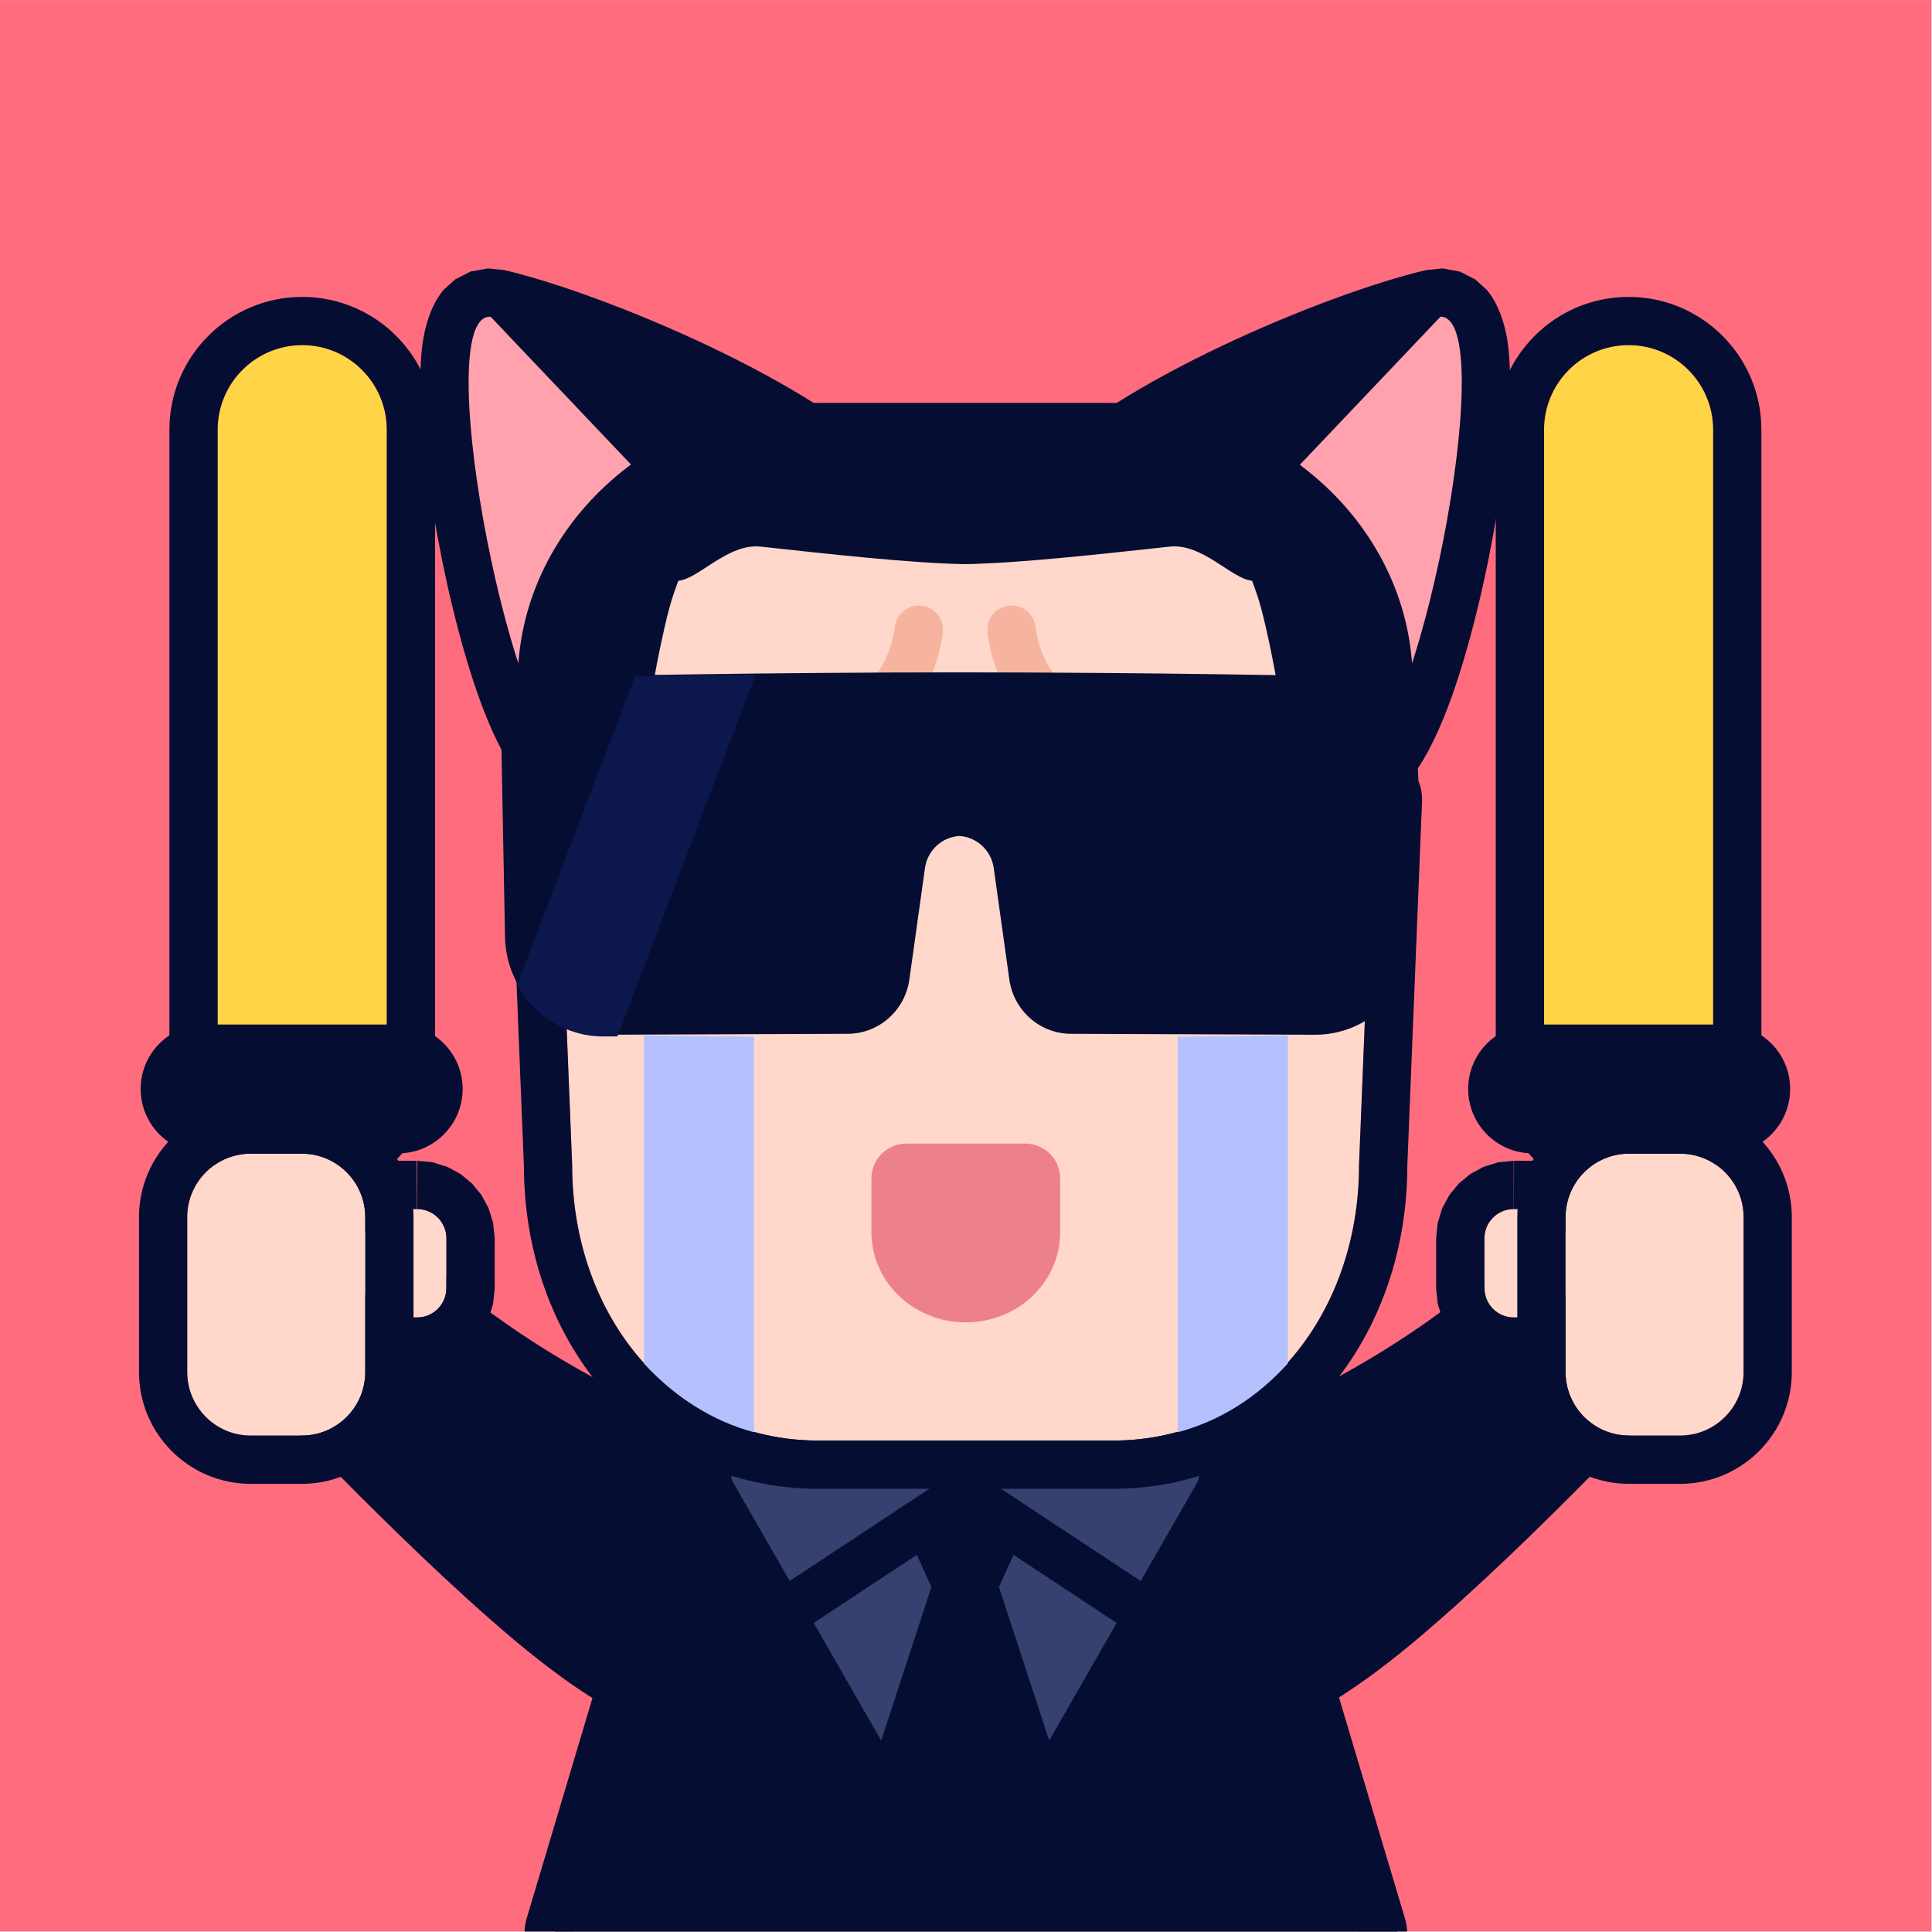
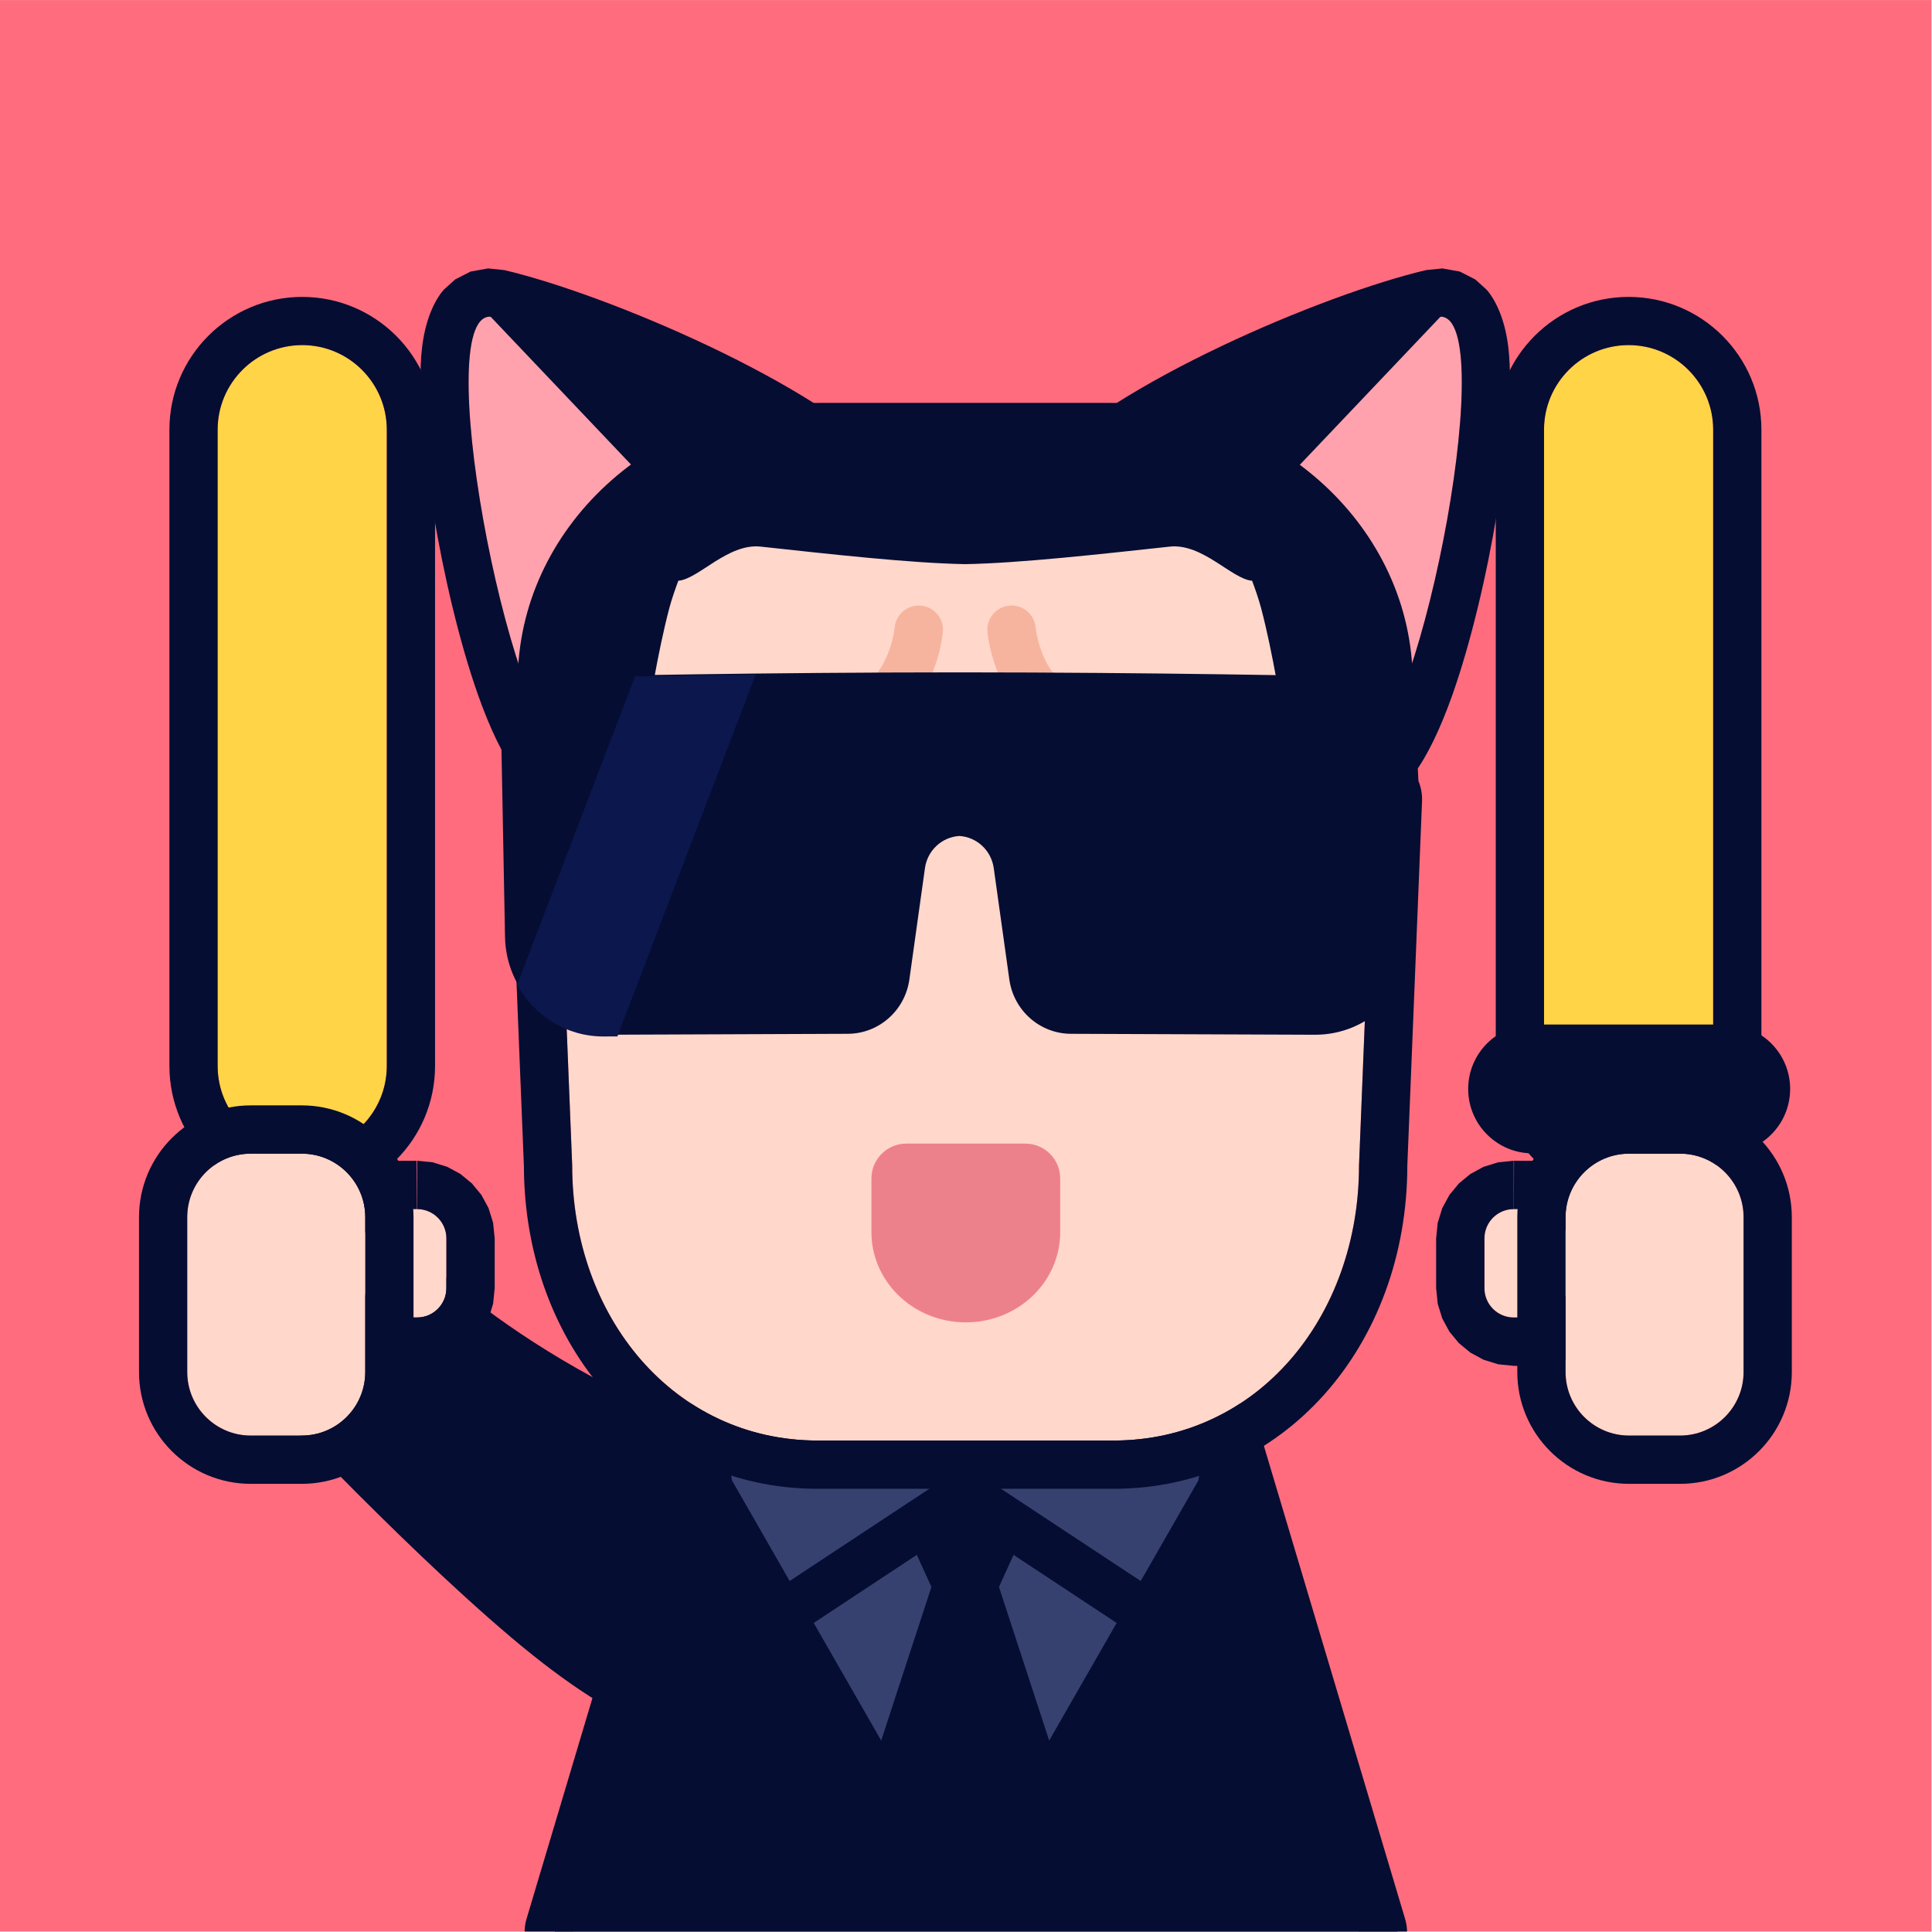
<svg xmlns="http://www.w3.org/2000/svg" xmlns:ns1="http://www.serif.com/" width="100%" height="100%" viewBox="0 0 40 40" version="1.1" xml:space="preserve" style="fill-rule:evenodd;clip-rule:evenodd;stroke-linecap:round;stroke-linejoin:round;stroke-miterlimit:1.5;">
  <g transform="matrix(1,0,0,1,0,-146.855)">
    <g id="Illustrations" transform="matrix(1.333,0,0,1.333,0,146.855)">
      <rect x="0" y="0" width="30" height="30" style="fill:none;" />
      <clipPath id="_clip1">
        <rect x="0" y="0" width="30" height="30" />
      </clipPath>
      <g clip-path="url(#_clip1)">
        <g id="BG" transform="matrix(0.75,0,0,0.75,-164.783,-33.538)">
          <rect x="219.71" y="44.718" width="40" height="40" style="fill:rgb(255,108,126);" />
        </g>
        <g id="Book">
                </g>
        <g transform="matrix(0.821,0,0,0.821,2.781,3.154)">
          <g transform="matrix(0.626,-0.414,0.492,0.743,-46.912,-64.241)">
            <path d="M9.875,94.867C11.576,96.388 14.6,100.161 15.014,102.349C10.802,101.561 6.187,104.776 5.33,103.529C4.474,102.282 8.708,93.823 9.875,94.867Z" style="fill:rgb(255,162,173);" />
            <path d="M10.762,94.165C12.581,95.792 15.773,99.848 16.217,102.187C16.28,102.522 16.142,102.862 15.849,103.095C15.555,103.327 15.144,103.422 14.75,103.349C13.478,103.111 12.166,103.318 10.962,103.613C9.567,103.955 8.301,104.425 7.343,104.659C5.804,105.035 4.758,104.743 4.276,104.042L4.1,103.69C4.053,103.556 4.02,103.398 4.006,103.219C3.973,102.774 4.074,102.124 4.3,101.367C4.966,99.132 6.703,95.837 7.936,94.591C8.394,94.129 8.863,93.884 9.219,93.802L9.599,93.754L10.031,93.795L10.442,93.944L10.762,94.165ZM9.875,94.867C8.708,93.823 4.474,102.282 5.33,103.529C6.187,104.776 10.802,101.561 15.014,102.349C14.6,100.161 11.576,96.388 9.875,94.867Z" style="fill:rgb(5,13,50);" />
          </g>
          <g transform="matrix(-0.626,-0.414,-0.492,0.743,76.657,-64.241)">
            <path d="M9.875,94.867C11.576,96.388 14.6,100.161 15.014,102.349C10.802,101.561 6.187,104.776 5.33,103.529C4.474,102.282 8.708,93.823 9.875,94.867Z" style="fill:rgb(255,162,173);" />
            <path d="M10.762,94.165L10.442,93.944L10.031,93.795L9.599,93.754L9.219,93.802C8.863,93.884 8.394,94.129 7.936,94.591C6.703,95.837 4.966,99.132 4.3,101.367C4.074,102.124 3.973,102.774 4.006,103.219C4.02,103.398 4.053,103.556 4.1,103.69L4.276,104.042C4.758,104.743 5.804,105.035 7.343,104.659C8.301,104.425 9.567,103.955 10.962,103.613C12.166,103.318 13.478,103.111 14.75,103.349C15.144,103.422 15.555,103.327 15.849,103.095C16.142,102.862 16.28,102.522 16.217,102.187C15.773,99.848 12.581,95.792 10.762,94.165ZM9.875,94.867C11.576,96.388 14.6,100.161 15.014,102.349C10.802,101.561 6.187,104.776 5.33,103.529C4.474,102.282 8.708,93.823 9.875,94.867Z" style="fill:rgb(5,13,50);" />
          </g>
        </g>
        <g transform="matrix(0.821,0,0,0.821,3.048,2.551)">
          <g transform="matrix(0.524,-0.364,0.428,0.616,-40.111,-42.031)">
-             <path d="M29.862,118.718L30.377,122.026C30.457,122.541 30.061,123.022 29.465,123.134C29.465,123.134 23.406,124.274 18.907,124.64C16.745,124.816 14.907,124.769 14.061,124.457C13.451,124.232 12.992,123.764 12.775,123.086C12.464,122.116 12.698,120.576 13.285,119.366C13.653,118.605 14.163,117.981 14.69,117.636C14.813,117.556 14.939,117.488 15.065,117.432L15.513,117.283L16.026,117.226L16.556,117.289C23.468,118.941 28.403,117.881 28.403,117.881C28.729,117.81 29.075,117.86 29.354,118.02C29.633,118.18 29.818,118.434 29.862,118.718Z" style="fill:rgb(5,13,50);" />
-           </g>
+             </g>
          <g transform="matrix(-0.524,-0.364,-0.428,0.616,69.206,-42.031)">
-             <path d="M28.403,117.881C28.403,117.881 23.468,118.941 16.556,117.289L16.059,117.226L15.574,117.27L15.144,117.399C15.02,117.448 14.898,117.509 14.778,117.581C14.031,118.03 13.313,119.073 12.937,120.233C12.571,121.366 12.531,122.582 12.873,123.344C12.982,123.587 13.126,123.796 13.298,123.97L13.637,124.245L14.061,124.457C14.907,124.769 16.745,124.816 18.907,124.64C23.406,124.274 29.465,123.134 29.465,123.134C30.061,123.022 30.457,122.541 30.377,122.026L29.862,118.718C29.818,118.434 29.633,118.18 29.354,118.02C29.075,117.86 28.729,117.81 28.403,117.881Z" style="fill:rgb(5,13,50);" />
+             <path d="M28.403,117.881C28.403,117.881 23.468,118.941 16.556,117.289L16.059,117.226L15.144,117.399C15.02,117.448 14.898,117.509 14.778,117.581C14.031,118.03 13.313,119.073 12.937,120.233C12.571,121.366 12.531,122.582 12.873,123.344C12.982,123.587 13.126,123.796 13.298,123.97L13.637,124.245L14.061,124.457C14.907,124.769 16.745,124.816 18.907,124.64C23.406,124.274 29.465,123.134 29.465,123.134C30.061,123.022 30.457,122.541 30.377,122.026L29.862,118.718C29.818,118.434 29.633,118.18 29.354,118.02C29.075,117.86 28.729,117.81 28.403,117.881Z" style="fill:rgb(5,13,50);" />
          </g>
        </g>
        <g transform="matrix(2.458,0,0,0.854,-32.902,-89.053)">
          <path d="M21.048,130.516L21.972,139.425L17.006,139.425L17.93,130.516L21.048,130.516Z" style="fill:rgb(54,65,111);" />
          <path d="M21.34,130.265L22.264,139.174C22.292,139.44 22.274,139.727 22.217,139.95C22.159,140.172 22.068,140.303 21.972,140.303L17.006,140.303C16.909,140.303 16.818,140.172 16.761,139.95C16.703,139.727 16.686,139.44 16.713,139.174L17.637,130.265C17.676,129.893 17.795,129.638 17.93,129.638L21.048,129.638C21.183,129.638 21.302,129.893 21.34,130.265ZM21.048,130.516L17.93,130.516L17.006,139.425L21.972,139.425L21.048,130.516Z" style="fill:rgb(5,13,50);" />
        </g>
        <g transform="matrix(0.821,0,0,0.821,2.833,2.551)">
          <g id="a" transform="matrix(-0.811,0,0,0.75,30.551,-71.037)">
            <path d="M13.851,126.926L19.181,127.694L14.355,131.139L13.851,126.926Z" style="fill:rgb(54,65,111);" />
            <path d="M12.734,127.082L13.238,131.295C13.288,131.711 13.533,132.071 13.886,132.246C14.239,132.421 14.651,132.386 14.975,132.155L19.801,128.71C20.193,128.43 20.384,127.917 20.278,127.422C20.173,126.927 19.795,126.554 19.33,126.487L13.999,125.719C13.653,125.669 13.304,125.796 13.056,126.063C12.808,126.33 12.689,126.707 12.734,127.082ZM13.851,126.926L19.181,127.694L14.355,131.139L13.851,126.926Z" style="fill:rgb(5,13,50);" />
          </g>
          <g id="a1" ns1:id="a" transform="matrix(0.811,0,0,0.75,-0.934,-71.037)">
            <path d="M13.851,126.926L19.181,127.694L14.355,131.139L13.851,126.926Z" style="fill:rgb(54,65,111);" />
            <path d="M13.999,125.719L19.33,126.487C19.795,126.554 20.173,126.927 20.278,127.422C20.384,127.917 20.193,128.43 19.801,128.71L14.975,132.155C14.651,132.386 14.239,132.421 13.886,132.246C13.533,132.071 13.288,131.711 13.238,131.295L12.734,127.082C12.689,126.707 12.808,126.33 13.056,126.063C13.304,125.796 13.653,125.669 13.999,125.719ZM13.851,126.926L14.355,131.139L19.181,127.694L13.851,126.926Z" style="fill:rgb(5,13,50);" />
          </g>
        </g>
        <g id="Ebene1" transform="matrix(0.75,0,0,0.75,0,-28.507)">
          <g transform="matrix(0.705,0,0,0.821,5.747,10.192)">
            <path d="M32.202,54.043L31.769,63.277C31.769,67.108 28.776,70.219 24.557,70.219L15.869,70.219C11.649,70.219 8.656,67.108 8.656,63.277L8.223,54.043C8.257,54.035 8.32,54.047 8.32,54.017C8.32,51.993 8.928,49.978 9.6,49.169C10.302,48.324 11.302,47.256 12.53,46.949C14.08,46.561 17.652,47.77 20.213,47.77C22.773,47.77 26.345,46.561 27.895,46.949C29.124,47.256 30.189,48.324 30.891,49.169C31.563,49.978 32.105,52.172 32.105,54.017C32.105,54.047 32.169,54.035 32.202,54.043Z" style="fill:rgb(255,215,203);" />
            <path d="M6.91,53.581C6.998,51.409 7.721,49.333 8.445,48.462C9.313,47.417 10.614,46.16 12.134,45.78C12.909,45.586 14.092,45.654 15.433,45.875C16.958,46.125 18.757,46.553 20.213,46.553C21.669,46.553 23.467,46.125 24.992,45.875C26.333,45.654 27.516,45.586 28.291,45.78C29.808,46.159 31.18,47.42 32.046,48.462C32.766,49.329 33.427,51.563 33.514,53.58C33.59,53.738 33.628,53.912 33.62,54.092L33.188,63.281C33.185,67.819 29.555,71.436 24.557,71.436L15.869,71.436C10.878,71.436 7.252,67.83 7.238,63.303L6.806,54.092C6.797,53.912 6.835,53.739 6.91,53.581ZM32.202,54.043C32.169,54.035 32.105,54.047 32.105,54.017C32.105,52.172 31.563,49.978 30.891,49.169C30.189,48.324 29.124,47.256 27.895,46.949C26.345,46.561 22.773,47.77 20.213,47.77C17.652,47.77 14.08,46.561 12.53,46.949C11.302,47.256 10.302,48.324 9.6,49.169C8.928,49.978 8.32,51.993 8.32,54.017C8.32,54.047 8.257,54.035 8.223,54.043L8.656,63.277C8.656,67.108 11.649,70.219 15.869,70.219L24.557,70.219C28.776,70.219 31.769,67.108 31.769,63.277L32.202,54.043ZM7.854,52.868L8.204,52.823C8.078,52.827 7.961,52.842 7.854,52.868ZM32.571,52.868C32.464,52.842 32.347,52.827 32.222,52.823L32.571,52.868Z" style="fill:rgb(5,13,50);" />
          </g>
          <g transform="matrix(0.821,0,0,0.821,3.697,8.9)">
            <g transform="matrix(0.641,-0.768,0.768,0.641,-82.3,-13.395)">
              <path d="M16.495,120.754C16.495,120.754 15.462,121.776 15.72,122.992" style="fill:none;stroke:rgb(246,180,159);stroke-width:1.22px;" />
            </g>
            <g transform="matrix(-0.641,-0.768,-0.768,0.641,121.985,-13.395)">
              <path d="M16.495,120.754C16.495,120.754 15.462,121.776 15.72,122.992" style="fill:none;stroke:rgb(246,180,159);stroke-width:1.22px;" />
            </g>
          </g>
          <g transform="matrix(0.374,0,0,0.298,7.282,38.442)">
            <path d="M33.651,56.643C32.685,56.716 31.883,57.645 31.746,58.876L30.883,66.615C30.642,68.775 29.19,70.383 27.473,70.391L13.965,70.456C10.986,70.47 8.55,67.445 8.493,63.661L8.258,48.007C8.239,46.719 9.041,45.652 10.055,45.619C13.77,45.508 22.772,45.278 33.651,45.273C44.529,45.278 53.531,45.508 57.246,45.619C58.26,45.652 59.062,46.719 59.043,48.007L58.808,63.661C58.751,67.445 56.315,70.47 53.336,70.456L39.828,70.391C38.111,70.383 36.659,68.775 36.418,66.615L35.555,58.876C35.418,57.645 34.616,56.716 33.651,56.643Z" style="fill:rgb(5,13,50);" />
          </g>
          <g transform="matrix(0.712,0,0,0.68,5.91,-20.623)">
            <path d="M21.523,121.052C21.792,121.052 22.049,121.164 22.239,121.363C22.429,121.562 22.536,121.831 22.536,122.112C22.536,122.586 22.536,123.168 22.536,123.752C22.536,124.48 22.247,125.178 21.732,125.692C21.218,126.207 20.52,126.496 19.792,126.496C19.792,126.496 19.791,126.496 19.79,126.496C19.063,126.496 18.365,126.207 17.85,125.692C17.336,125.178 17.046,124.48 17.046,123.752C17.046,123.168 17.046,122.586 17.046,122.112C17.046,121.831 17.153,121.562 17.343,121.363C17.533,121.164 17.791,121.052 18.06,121.052C19.046,121.052 20.537,121.052 21.523,121.052Z" style="fill:rgb(237,129,139);" />
          </g>
          <g transform="matrix(-0.821,0,0,0.821,36.114,10.192)">
            <g>
              <g transform="matrix(1.152,0,0,1,-3.782,-56.857)">
-                 <path d="M27.368,125.13L27.368,116.857L24.955,116.889L24.955,126.867C25.866,126.588 26.685,125.982 27.368,125.13Z" style="fill:rgb(181,193,255);" />
-               </g>
+                 </g>
              <g transform="matrix(-1.152,0,0,1,43.03,-56.857)">
-                 <path d="M27.368,125.13C26.69,125.996 25.866,126.588 24.955,126.867L24.955,116.889L27.368,116.857L27.368,125.13Z" style="fill:rgb(181,193,255);" />
-               </g>
+                 </g>
            </g>
          </g>
        </g>
        <g transform="matrix(0.593,0,0,0.54,3.377,-48.156)">
          <path d="M19.586,105.404C18.159,105.377 16.026,105.114 14.23,104.9C13.368,104.797 12.597,105.839 12.072,105.881C12.001,106.089 11.899,106.406 11.835,106.672C11.519,107.988 11.281,109.716 11.281,109.716C11.254,109.912 11.178,110.096 11.061,110.249C11.061,110.249 10.562,110.898 10.094,111.342C9.802,111.62 9.502,111.818 9.278,111.901C9.309,111.889 9.344,111.874 9.379,111.855L9.067,111.975L7.853,112.373L7.866,110.95C7.851,110.601 7.865,108.86 7.865,108.786C7.869,104.384 11.405,100.766 15.807,100.766L23.365,100.766C27.767,100.766 31.303,104.384 31.307,108.786C31.307,108.86 31.321,110.601 31.306,110.95L31.319,112.373L30.105,111.975L29.793,111.855C29.828,111.874 29.863,111.889 29.894,111.901C29.67,111.818 29.37,111.62 29.078,111.342C28.61,110.898 28.111,110.249 28.111,110.249C27.994,110.096 27.918,109.912 27.891,109.716C27.891,109.716 27.653,107.988 27.337,106.672C27.273,106.406 27.171,106.089 27.1,105.881C26.575,105.839 25.804,104.797 24.942,104.9C23.146,105.114 21.012,105.377 19.586,105.404Z" style="fill:rgb(5,13,50);" />
        </g>
        <g transform="matrix(0.616,0,0,0.616,2.676,-55.285)">
          <path d="M7.424,97.1L12.331,102.267L16.595,100.851L12.331,98.481L7.424,97.1Z" style="fill:rgb(5,13,50);" />
        </g>
        <g transform="matrix(-0.616,0,0,0.616,27.317,-55.285)">
          <path d="M7.424,97.1L12.331,102.267L16.595,100.851L12.331,98.481L7.424,97.1Z" style="fill:rgb(5,13,50);" />
        </g>
        <g transform="matrix(0.821,0,0,0.821,2.643,2.551)">
          <g transform="matrix(1,0,0,1,0.644,0.64)">
            <g transform="matrix(0.277,0,0,0.253,15.196,-10.973)">
              <path d="M38.18,121.161L38.18,124.886C38.18,126.095 37.284,127.076 36.182,127.076L34.574,127.076C33.471,127.076 32.576,126.095 32.576,124.886L32.576,121.161C32.576,119.952 33.471,118.971 34.574,118.971L36.182,118.971C37.284,118.971 38.18,119.952 38.18,121.161Z" style="fill:rgb(255,215,203);" />
              <path d="M34.585,118.971L34.596,115.355L36.18,115.355L37.246,115.473L38.245,115.813L39.146,116.349L39.927,117.056L40.571,117.912L41.06,118.9L41.371,119.994L41.478,121.161L41.478,124.886L41.371,126.053L41.06,127.148L40.571,128.135L39.927,128.991L39.146,129.698L38.245,130.234L37.246,130.574L36.182,130.692L34.574,130.692L33.509,130.574L32.511,130.234L31.61,129.698L30.829,128.991L30.184,128.135L29.695,127.148L29.385,126.053L29.277,124.886L29.277,121.161L29.385,119.994L29.695,118.9L30.184,117.912L30.829,117.056L31.61,116.349L32.511,115.813L33.509,115.473L34.574,115.355L34.574,118.971C33.471,118.971 32.576,119.952 32.576,121.161L32.576,124.886C32.576,126.095 33.471,127.076 34.574,127.076L36.182,127.076C37.284,127.076 38.18,126.095 38.18,124.886L38.18,121.161C38.18,119.952 37.284,118.971 36.182,118.971L34.585,118.971Z" style="fill:rgb(5,13,50);" />
            </g>
            <g transform="matrix(0.571,0,0,1.88,6.746,-220.884)">
              <path d="M38.18,119.822L38.18,126.225C38.18,126.695 36.924,127.076 35.378,127.076C33.831,127.076 32.576,126.695 32.576,126.225L32.576,119.822C32.576,119.353 33.831,118.971 35.378,118.971C36.924,118.971 38.18,119.353 38.18,119.822Z" style="fill:rgb(255,212,71);" />
              <path d="M39.778,119.822L39.778,126.225C39.778,126.963 37.806,127.562 35.378,127.562C32.949,127.562 30.977,126.963 30.977,126.225L30.977,119.822C30.977,119.085 32.949,118.486 35.378,118.486C37.806,118.486 39.778,119.085 39.778,119.822ZM38.18,119.822C38.18,119.353 36.924,118.971 35.378,118.971C33.831,118.971 32.576,119.353 32.576,119.822L32.576,126.225C32.576,126.695 33.831,127.076 35.378,127.076C36.924,127.076 38.18,126.695 38.18,126.225L38.18,119.822Z" style="fill:rgb(5,13,50);" />
            </g>
            <g transform="matrix(0.601,0,0,0.658,6.176,-60.205)">
              <path d="M38.18,120.797L38.18,125.25C38.18,126.258 37.284,127.076 36.182,127.076L34.574,127.076C33.471,127.076 32.576,126.258 32.576,125.25L32.576,120.797C32.576,119.789 33.471,118.971 34.574,118.971L36.182,118.971C37.284,118.971 38.18,119.789 38.18,120.797Z" style="fill:rgb(255,215,203);" />
              <path d="M39.698,120.797L39.698,125.25C39.698,127.024 38.123,128.464 36.182,128.464L34.574,128.464C32.633,128.464 31.057,127.024 31.057,125.25L31.057,120.797C31.057,119.023 32.633,117.583 34.574,117.583L36.182,117.583C38.123,117.583 39.698,119.023 39.698,120.797ZM38.18,120.797C38.18,119.789 37.284,118.971 36.182,118.971L34.574,118.971C33.471,118.971 32.576,119.789 32.576,120.797L32.576,125.25C32.576,126.258 33.471,127.076 34.574,127.076L36.182,127.076C37.284,127.076 38.18,126.258 38.18,125.25L38.18,120.797Z" style="fill:rgb(5,13,50);" />
            </g>
            <g transform="matrix(1,0,0,0.781,-7.967,-75.729)">
              <path d="M37.97,118.544C37.97,119.405 37.424,120.104 36.752,120.104L33.097,120.104C32.425,120.104 31.879,119.405 31.879,118.544C31.879,117.683 32.425,116.984 33.097,116.984L36.752,116.984C37.424,116.984 37.97,117.683 37.97,118.544Z" style="fill:rgb(5,13,50);" />
            </g>
          </g>
          <g transform="matrix(-1,-1.66533e-16,-1.66533e-16,1,29.445,0.64)">
            <g transform="matrix(0.277,0,0,0.253,15.196,-10.973)">
              <path d="M38.18,121.161L38.18,124.886C38.18,126.095 37.284,127.076 36.182,127.076L34.574,127.076C33.471,127.076 32.576,126.095 32.576,124.886L32.576,121.161C32.576,119.952 33.471,118.971 34.574,118.971L36.182,118.971C37.284,118.971 38.18,119.952 38.18,121.161Z" style="fill:rgb(255,215,203);" />
              <path d="M34.574,118.971L34.574,115.355L33.509,115.473L32.511,115.813L31.61,116.349L30.829,117.056L30.184,117.912L29.695,118.9L29.385,119.994L29.277,121.161L29.277,124.886L29.385,126.053L29.695,127.148L30.184,128.135L30.829,128.991L31.61,129.698L32.511,130.234L33.509,130.574L34.574,130.692L36.182,130.692L37.246,130.574L38.245,130.234L39.146,129.698L39.927,128.991L40.571,128.135L41.06,127.148L41.371,126.053L41.478,124.886L41.478,121.161L41.371,119.994L41.06,118.9L40.571,117.912L39.927,117.056L39.146,116.349L38.245,115.813L37.246,115.473L36.182,115.355L36.182,118.971C37.284,118.971 38.18,119.952 38.18,121.161L38.18,124.886C38.18,126.095 37.284,127.076 36.182,127.076L34.574,127.076C33.471,127.076 32.576,126.095 32.576,124.886L32.576,121.161C32.576,119.952 33.471,118.971 34.574,118.971ZM36.163,118.971L36.145,115.355L34.619,115.355L34.596,118.971L36.163,118.971Z" style="fill:rgb(5,13,50);" />
            </g>
            <g transform="matrix(0.571,0,0,1.88,6.746,-220.884)">
              <path d="M38.18,119.822L38.18,126.225C38.18,126.695 36.924,127.076 35.378,127.076C33.831,127.076 32.576,126.695 32.576,126.225L32.576,119.822C32.576,119.353 33.831,118.971 35.378,118.971C36.924,118.971 38.18,119.353 38.18,119.822Z" style="fill:rgb(255,212,71);" />
              <path d="M39.778,119.822C39.778,119.085 37.806,118.486 35.378,118.486C32.949,118.486 30.977,119.085 30.977,119.822L30.977,126.225C30.977,126.963 32.949,127.562 35.378,127.562C37.806,127.562 39.778,126.963 39.778,126.225L39.778,119.822ZM38.18,119.822L38.18,126.225C38.18,126.695 36.924,127.076 35.378,127.076C33.831,127.076 32.576,126.695 32.576,126.225L32.576,119.822C32.576,119.353 33.831,118.971 35.378,118.971C36.924,118.971 38.18,119.353 38.18,119.822Z" style="fill:rgb(5,13,50);" />
            </g>
            <g transform="matrix(0.601,0,0,0.658,6.176,-60.205)">
              <path d="M38.18,120.797L38.18,125.25C38.18,126.258 37.284,127.076 36.182,127.076L34.574,127.076C33.471,127.076 32.576,126.258 32.576,125.25L32.576,120.797C32.576,119.789 33.471,118.971 34.574,118.971L36.182,118.971C37.284,118.971 38.18,119.789 38.18,120.797Z" style="fill:rgb(255,215,203);" />
              <path d="M39.698,120.797C39.698,119.023 38.123,117.583 36.182,117.583L34.574,117.583C32.633,117.583 31.057,119.023 31.057,120.797L31.057,125.25C31.057,127.024 32.633,128.464 34.574,128.464L36.182,128.464C38.123,128.464 39.698,127.024 39.698,125.25L39.698,120.797ZM38.18,120.797L38.18,125.25C38.18,126.258 37.284,127.076 36.182,127.076L34.574,127.076C33.471,127.076 32.576,126.258 32.576,125.25L32.576,120.797C32.576,119.789 33.471,118.971 34.574,118.971L36.182,118.971C37.284,118.971 38.18,119.789 38.18,120.797Z" style="fill:rgb(5,13,50);" />
            </g>
            <g transform="matrix(1,0,0,0.781,-7.967,-75.729)">
-               <path d="M37.97,118.544C37.97,119.405 37.424,120.104 36.752,120.104L33.097,120.104C32.425,120.104 31.879,119.405 31.879,118.544C31.879,117.683 32.425,116.984 33.097,116.984L36.752,116.984C37.424,116.984 37.97,117.683 37.97,118.544Z" style="fill:rgb(5,13,50);" />
-             </g>
+               </g>
          </g>
        </g>
        <g transform="matrix(0.821,0,0,0.821,2.984,2.551)">
          <path d="M15.011,36.805L5.925,36.404L9.787,24.157L13.036,29.821L13.986,26.915L13.528,25.909L14.625,25.296L15.722,25.909L15.264,26.915L16.214,29.821L19.463,24.157L24.057,36.91L15.011,36.805Z" style="fill:rgb(5,13,50);" />
        </g>
        <g transform="matrix(0.75,0,0,0.75,-0.236,-110.321)">
          <path d="M11.024,167.488L13.465,161.102C14.189,161.09 15.031,161.077 15.964,161.067L13.101,168.558L12.818,168.559C12.047,168.562 11.373,168.13 11.024,167.488Z" style="fill:rgb(11,23,77);" />
        </g>
      </g>
    </g>
  </g>
</svg>